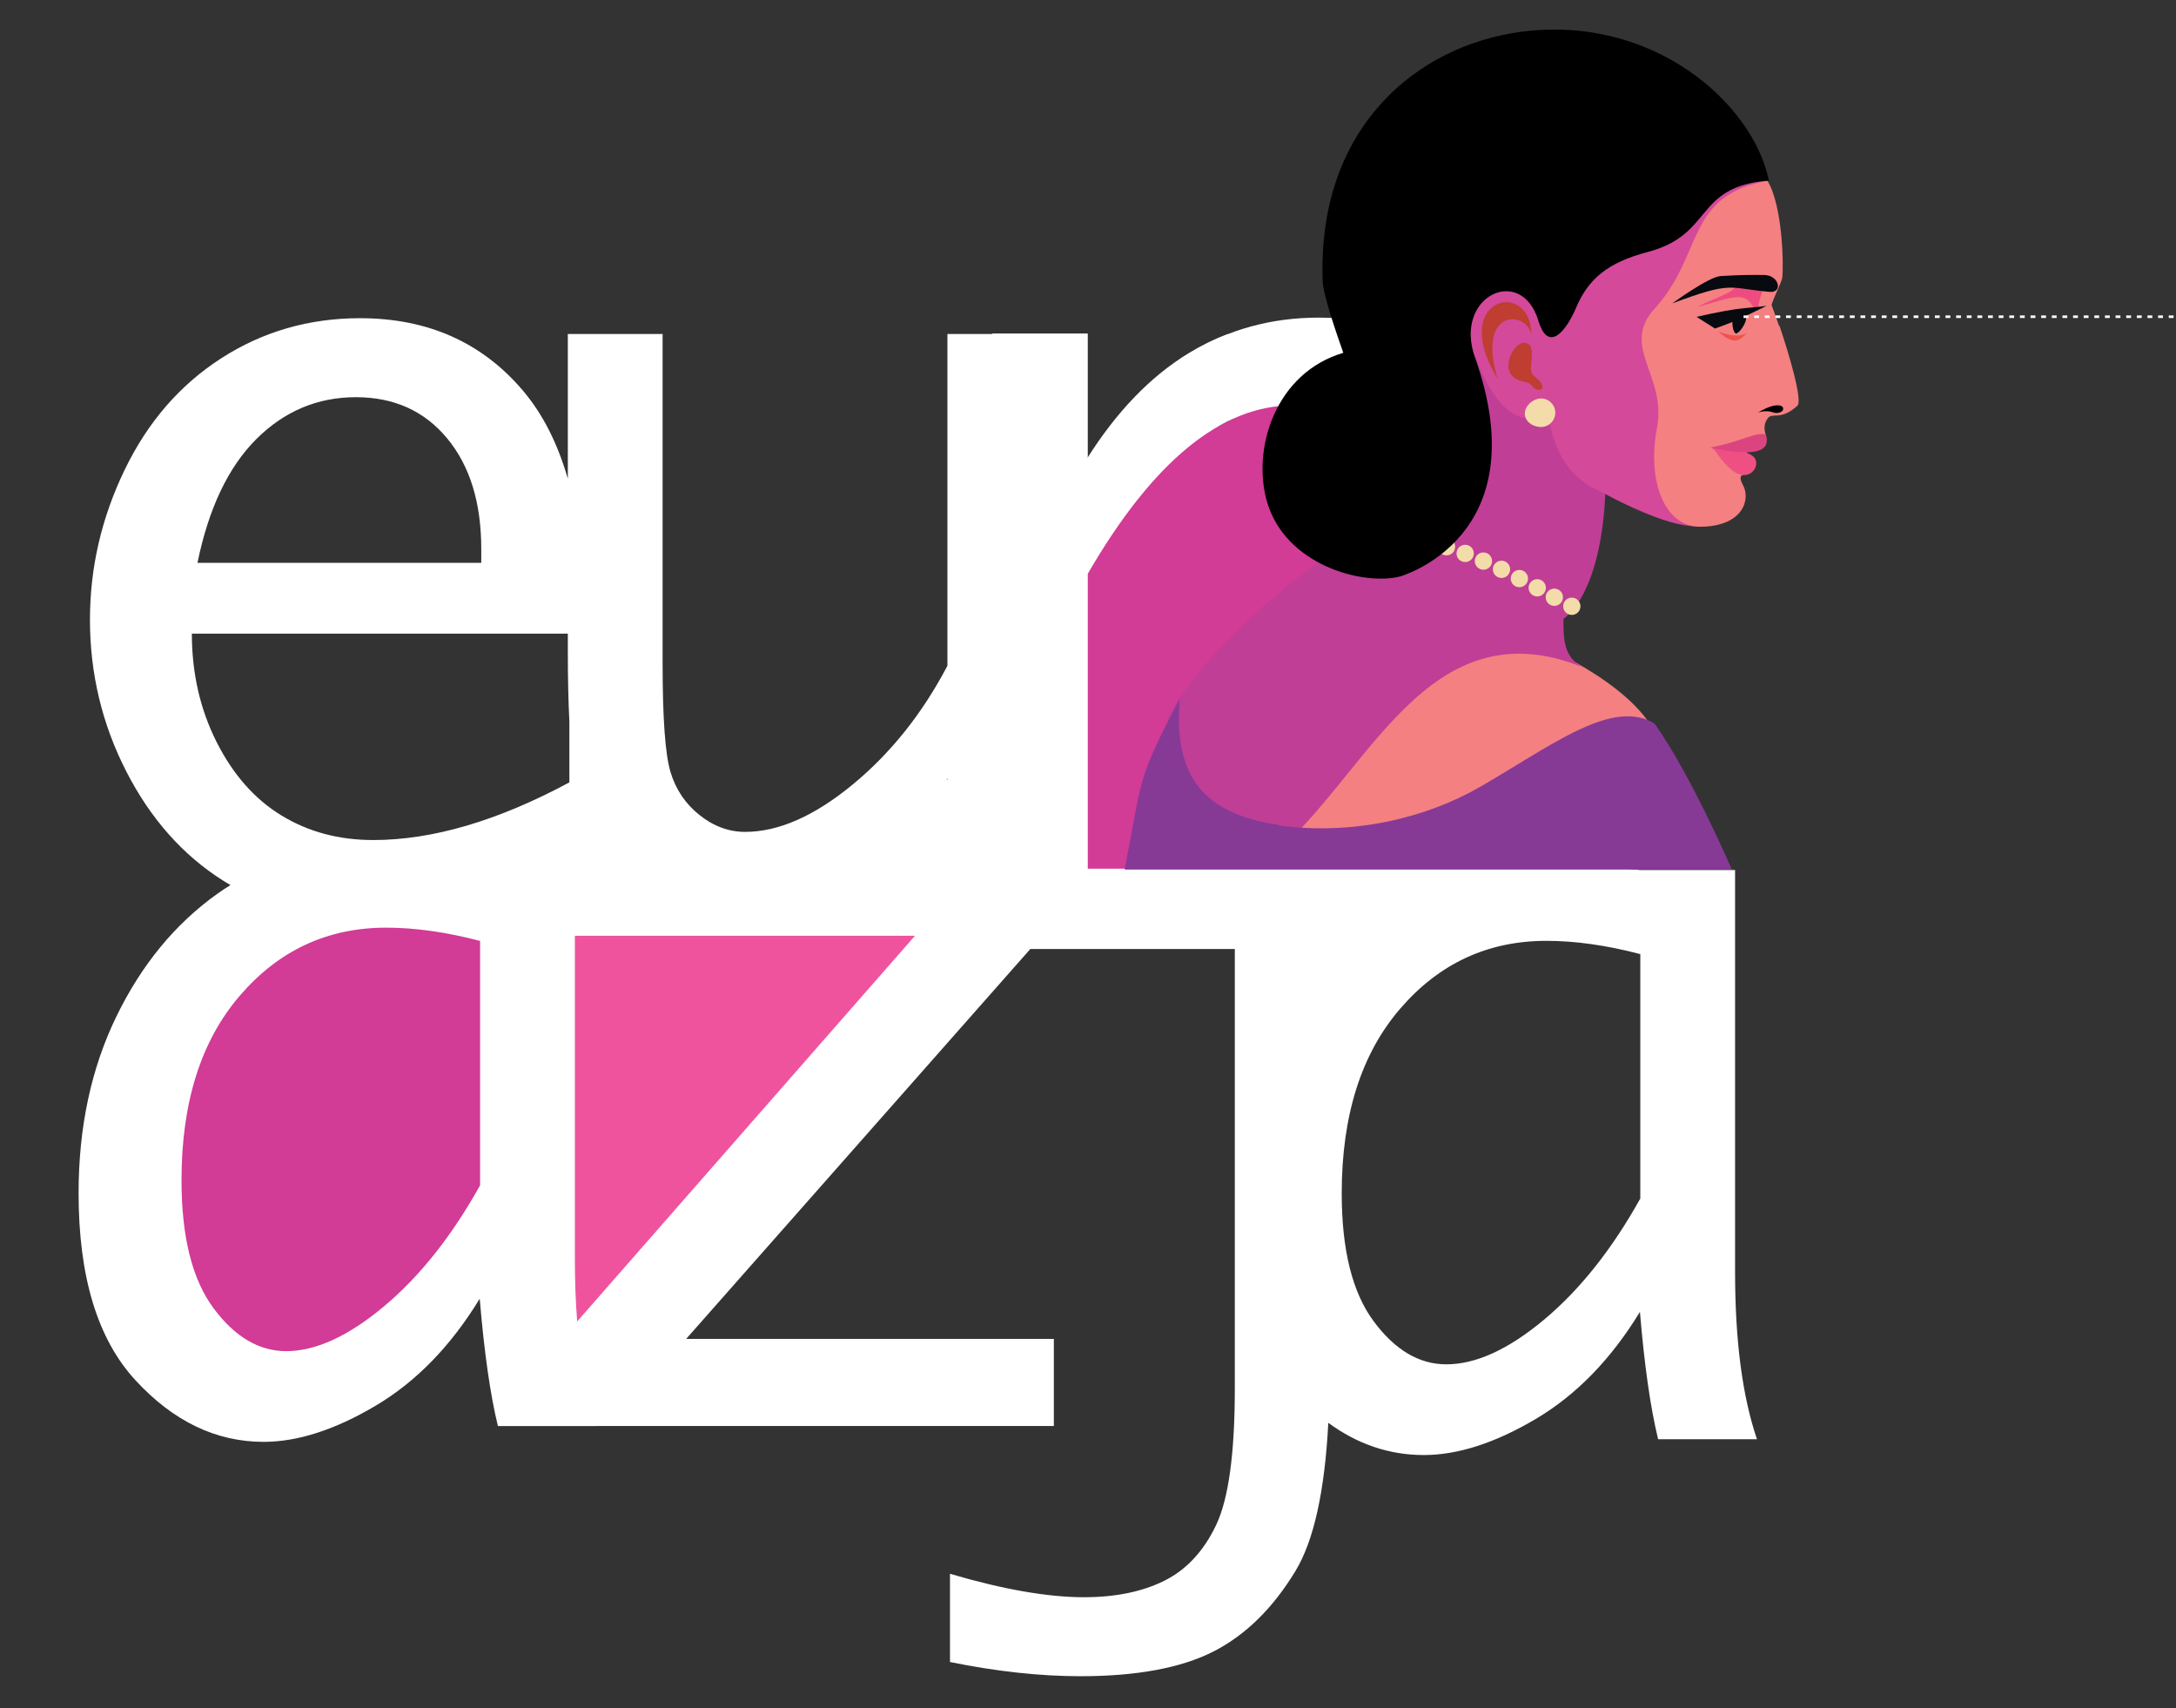
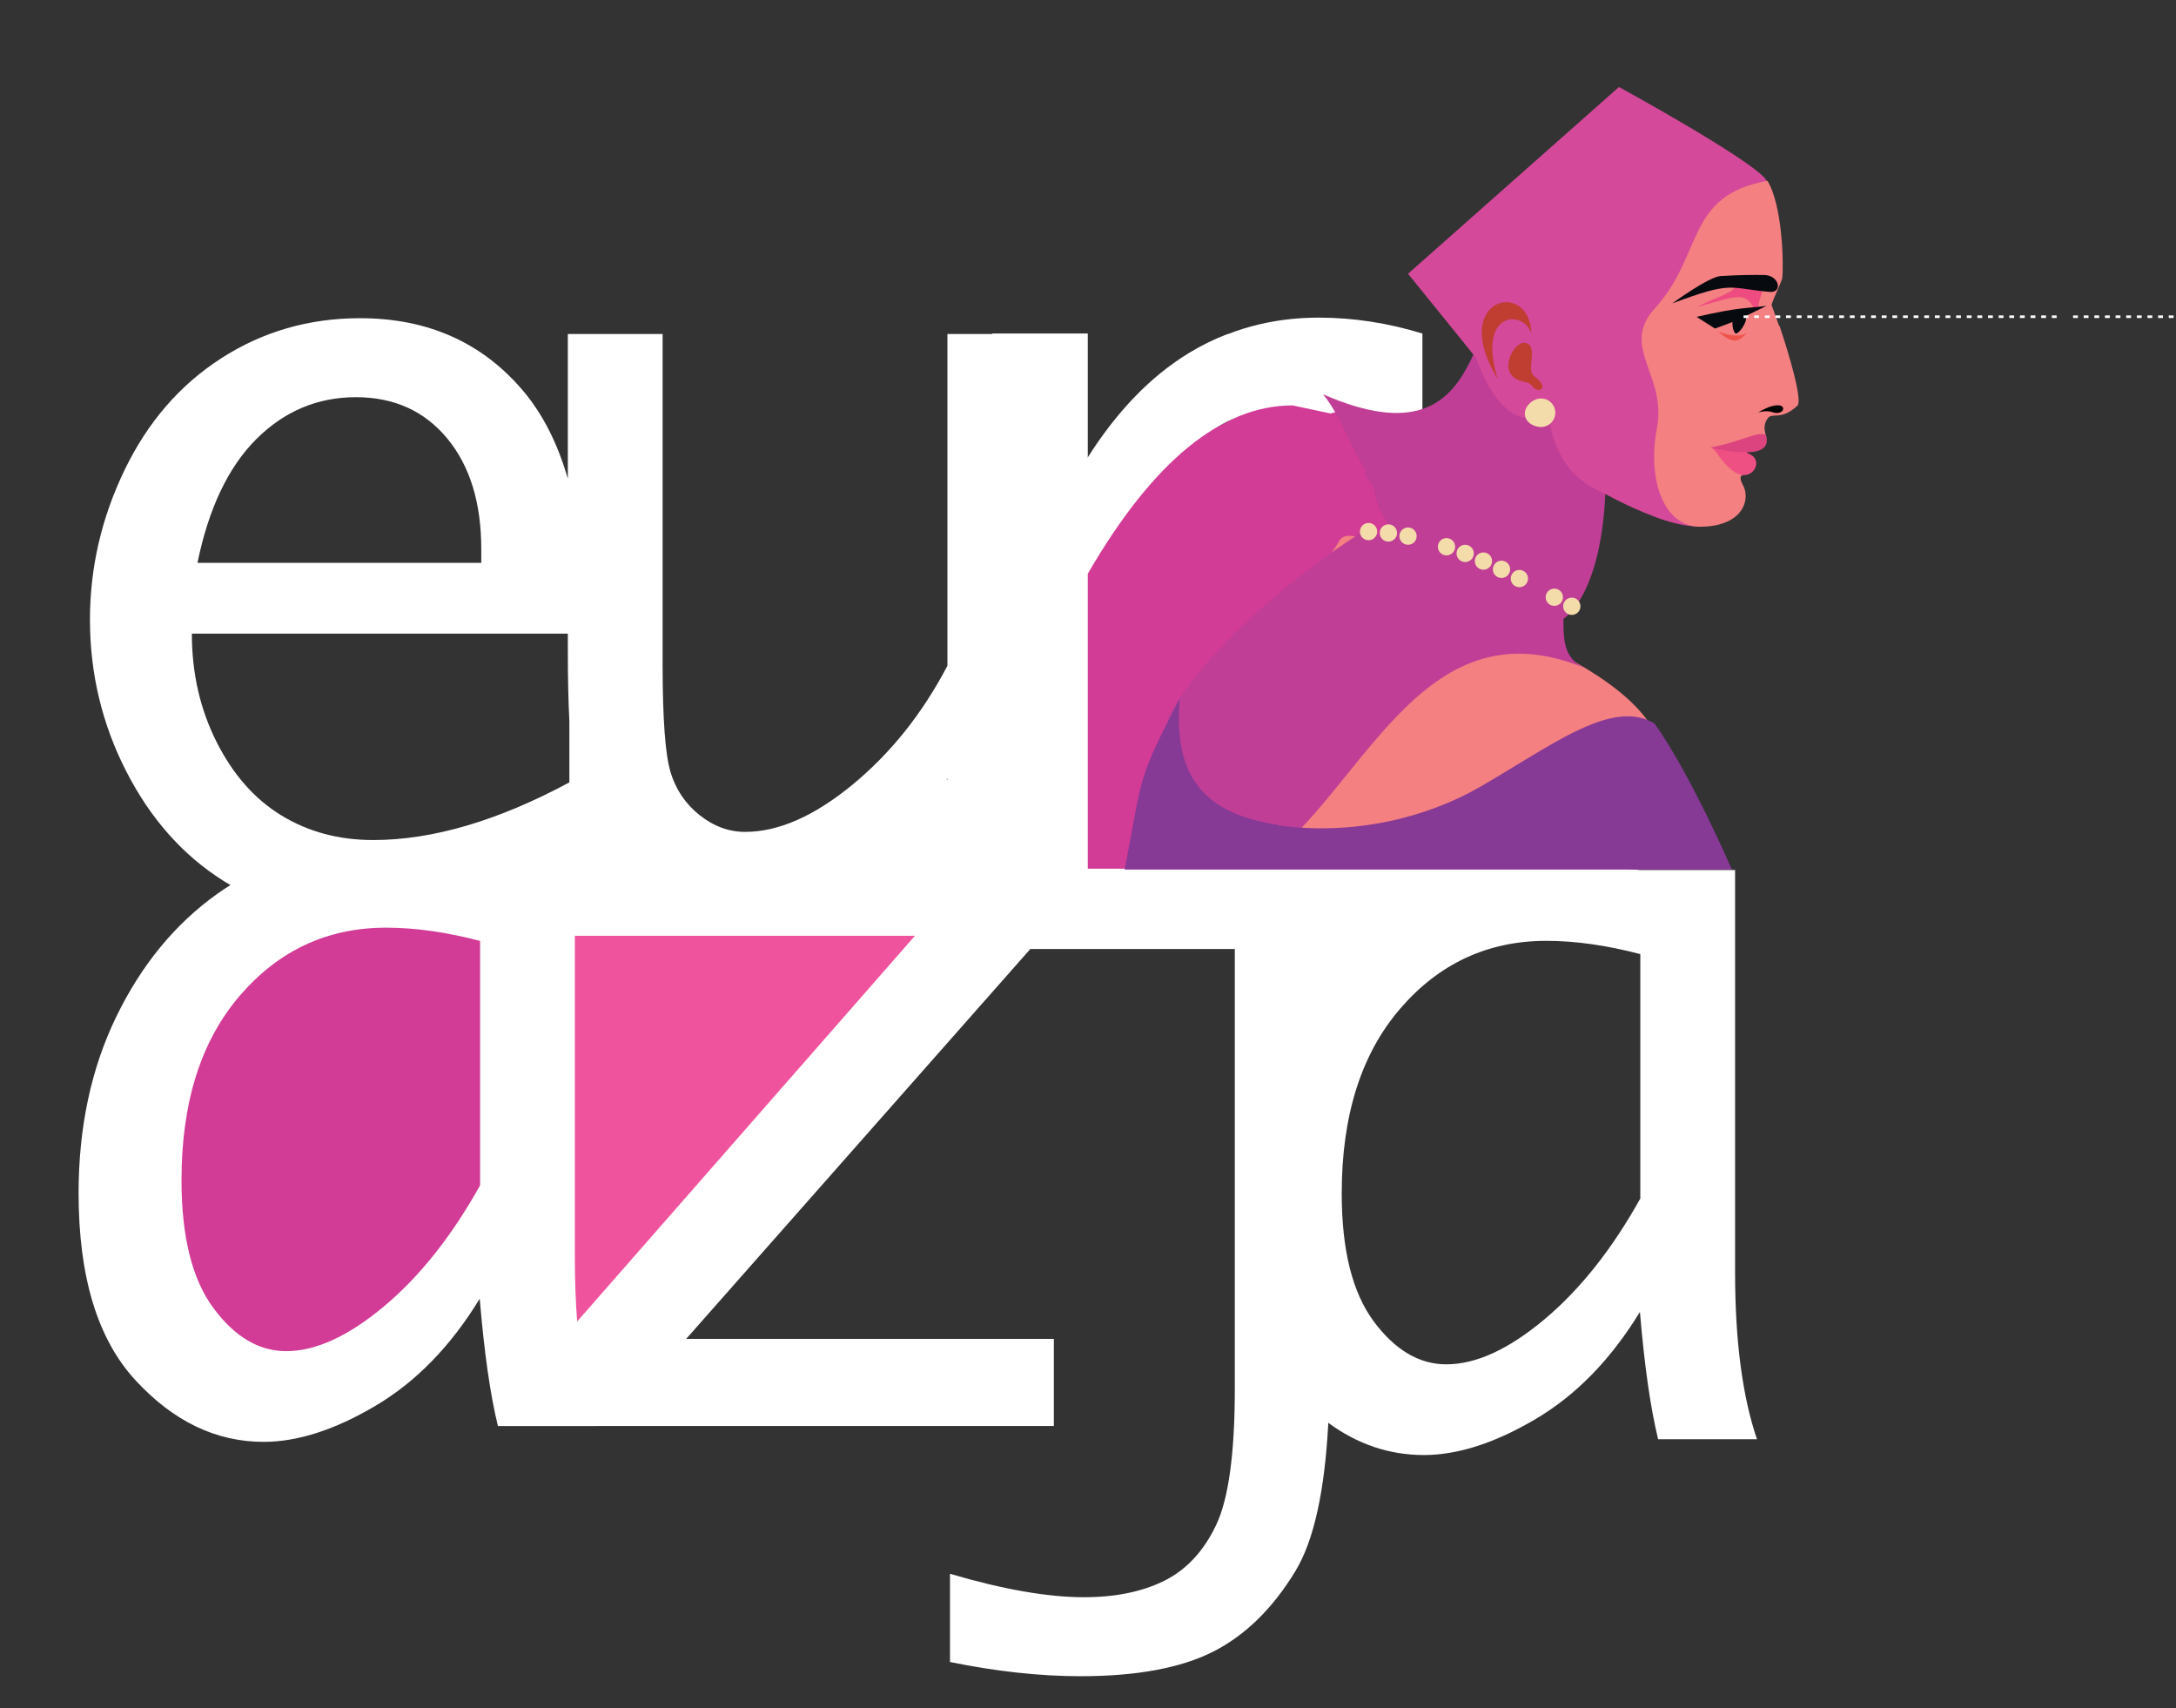
<svg xmlns="http://www.w3.org/2000/svg" width="100%" height="100%" viewBox="0 0 200 157" version="1.1" xml:space="preserve" style="fill-rule:evenodd;clip-rule:evenodd;stroke-linejoin:round;stroke-miterlimit:2;">
  <rect x="0" y="0" width="200" height="157" fill="#333333" stroke="none" />
  <g transform="matrix(0.523,0,0,0.523,-73.059,-87.959)">
    <path d="M417.674,306.622C413.103,304.543 408.256,302.243 404.668,299.367C399.03,294.846 395.824,291.264 392.809,285.674C390.729,281.819 390.239,277.659 389.616,273.609C388.006,263.154 392.179,252.133 400.591,243.023C393.044,240.84 385.378,239.012 377.767,237.014C376.435,237.025 375.135,236.868 373.972,236.499C371.203,235.622 368.534,234.497 365.764,233.62C365.534,233.547 365.308,233.471 365.084,233.392C363.44,236.188 360.939,238.791 358.046,240.726C352.789,244.242 345.146,246.493 337.677,246.77C336.642,249.552 334.703,251.724 332.256,253.497C332,253.722 331.751,253.954 331.51,254.193C330.685,255.389 329.957,256.64 329.27,257.915C328.651,259.064 327.793,260.068 326.789,260.936L326.789,319.804C327.18,320.087 327.571,320.369 327.962,320.652C328.825,321.464 329.561,322.345 330.176,323.293C341.775,323.283 353.372,323.223 364.96,322.847C371.106,322.647 376.996,324.11 382.038,326.367C383.482,326.164 384.925,325.952 386.364,325.722C395.699,324.231 405.148,322.328 413.998,319.085C415.577,318.41 417.125,317.668 418.602,316.816C418.887,315.113 419.504,313.494 420.455,311.961L422.789,309.135C422.902,309.019 423.022,308.91 423.14,308.8C421.266,308.133 419.43,307.421 417.674,306.622Z" style="fill:rgb(210,59,150);fill-rule:nonzero;" />
  </g>
  <g transform="matrix(0.523,0,0,0.523,-73.059,-87.959)">
    <path d="M262.053,406.169C261.045,405.154 260.349,403.958 259.962,402.58C258.944,400.642 258.476,398.553 258.561,396.313C258.755,394.872 258.949,393.431 259.142,391.99C259.646,389.873 260.616,388.029 262.053,386.458C263.201,384.687 264.722,383.291 266.617,382.269L266.628,382.261C269.363,379.967 271.9,377.437 274.367,374.86C280.132,368.84 285.521,362.467 291.403,356.558C296.221,351.718 301.464,347.067 307.456,343.769L307.456,321.581L234.829,321.581L234.829,408.944L264.52,408.944C263.565,408.152 262.741,407.229 262.053,406.169Z" style="fill:rgb(239,83,158);fill-rule:nonzero;" />
  </g>
  <g transform="matrix(0.523,0,0,0.523,-73.059,-87.959)">
    <path d="M234.156,374.996C234.48,372.443 234.766,369.885 235.007,367.323C235.976,356.997 236.411,346.465 235.27,336.127C234.795,333.191 234.144,330.274 233.166,327.468C233.052,327.245 232.935,327.023 232.813,326.804C231.859,326.553 230.892,326.352 229.919,326.181C228.131,326.003 226.337,325.888 224.542,325.821C215.112,325.469 205.622,326.17 196.261,327.358C192.552,327.878 188.809,328.465 185.142,329.302C184.357,331.904 182.942,334.34 181.071,336.24C180.819,336.497 180.575,336.759 180.334,337.025C179.499,338.292 178.754,339.612 178.088,340.976C177.013,343.935 176.24,346.994 175.781,350.114C175.008,352.87 173.614,355.262 171.598,357.292L168.306,359.835C168.001,360.032 167.687,360.208 167.369,360.376C167.087,364.578 167.239,368.808 167.693,372.996C168.677,379.168 170.283,385.242 172.551,391.067C174.119,394.496 175.948,397.804 178.117,400.888C179.652,402.693 181.327,404.37 183.176,405.864C185.089,407.408 186.323,409.678 187.06,412.102L199.459,412.102C200.377,410.783 201.512,409.681 202.87,408.802C204.055,407.717 205.397,406.899 206.893,406.347L206.966,406.302C207.386,405.896 207.789,405.475 208.179,405.041C208.905,403.979 209.594,402.891 210.259,401.787C212.5,398.068 215.913,395.629 219.98,394.313C223.306,393.236 226.878,393.648 230.099,394.863C232.09,388.433 233.219,381.668 234.156,374.996Z" style="fill:rgb(210,59,150);fill-rule:nonzero;" />
  </g>
  <g transform="matrix(0.523,0,0,0.523,-73.059,-87.959)">
    <path d="M427.959,378.772C422.995,387.678 417.374,394.76 411.095,400.019C404.816,405.28 399.075,407.909 393.873,407.909C389.09,407.909 384.829,405.385 381.092,400.334C377.354,395.283 375.486,387.798 375.486,377.876C375.486,364.189 378.908,353.373 385.756,345.423C392.603,337.473 401.168,333.498 411.455,333.498C416.536,333.498 422.038,334.276 427.959,335.829L427.959,378.772ZM306.193,305.181L306.04,305.181L306.193,304.951L306.193,305.181ZM241.124,400.379C240.854,396.946 240.719,393.276 240.719,389.366L240.719,332.608L300.49,332.608L241.124,400.379ZM239.753,305.654C227.197,312.409 215.709,315.786 205.288,315.786C199.258,315.786 193.885,314.35 189.17,311.478C184.454,308.606 180.648,304.297 177.753,298.552C174.857,292.807 173.41,286.463 173.41,279.521L239.483,279.521L239.483,282.745C239.483,287.286 239.573,291.368 239.753,294.996L239.753,305.654ZM224.064,376.456C219.099,385.362 213.479,392.444 207.2,397.704C200.921,402.964 195.18,405.593 189.978,405.593C185.194,405.593 180.934,403.069 177.197,398.018C173.459,392.967 171.591,385.482 171.591,375.56C171.591,361.873 175.013,351.057 181.86,343.107C188.708,335.157 197.273,331.182 207.56,331.182C212.641,331.182 218.142,331.96 224.064,333.513L224.064,376.456ZM184.738,245.337C189.663,240.428 195.497,237.973 202.243,237.973C208.929,237.973 214.272,240.383 218.272,245.203C222.271,250.024 224.271,256.511 224.271,264.663L224.271,267.074L174.395,267.074C176.365,257.493 179.813,250.248 184.738,245.337ZM444.614,391.682L444.614,321.052L427.906,321.052C425.999,320.873 424.569,320.724 423.616,320.604C417.241,319.948 412.472,319.619 409.304,319.619C405.054,319.619 401.071,320.019 397.353,320.817L330.747,320.817L330.747,268.775C336.418,258.986 342.239,251.643 348.209,246.748C352.408,243.304 356.668,241.073 360.986,240.052C360.784,239.553 360.66,239.013 360.634,238.451C360.608,237.851 360.729,237.275 360.962,236.747C360.775,236.266 360.659,235.749 360.634,235.212C360.61,234.665 360.71,234.137 360.904,233.648C360.2,234.105 359.376,234.375 358.538,234.375C356.082,234.375 354.263,232.367 354.156,229.993C354.102,228.778 354.656,227.655 355.518,226.85C353.133,227.755 350.83,228.877 348.612,230.227C341.896,234.316 335.941,240.48 330.747,248.718L330.747,226.869L306.193,226.869L306.193,285.162C301.774,293.579 296.209,300.55 289.493,306.07C282.777,311.593 276.493,314.353 270.644,314.353C267.778,314.353 265.106,313.368 262.63,311.399C260.152,309.429 258.45,306.908 257.526,303.832C256.599,300.758 256.138,294.416 256.138,284.804L256.138,226.869L239.483,226.869L239.483,252.303C237.686,246.058 235.05,240.885 231.569,236.789C224.375,228.325 214.839,224.093 202.96,224.093C194.006,224.093 185.886,226.435 178.604,231.117C171.32,235.799 165.649,242.345 161.591,250.755C157.53,259.165 155.501,267.934 155.501,277.058C155.501,286.542 157.635,295.445 161.904,303.765C166.171,312.085 171.857,318.482 178.962,322.955C179.37,323.212 179.782,323.461 180.196,323.703C179.409,324.184 178.638,324.691 177.887,325.227C170.476,330.51 164.559,337.705 160.136,346.808C155.713,355.912 153.503,366.254 153.503,377.834C153.503,392.52 156.831,403.475 163.49,410.697C170.148,417.921 177.657,421.532 186.017,421.532C191.988,421.532 198.542,419.42 205.677,415.2C212.813,410.978 218.92,404.705 223.996,396.38C224.788,405.83 225.856,413.288 227.197,418.756L244.569,418.756L244.567,418.749L324.896,418.749L324.896,403.437L260.284,403.437L320.762,334.931L356.698,334.931L356.698,412.117C356.698,423.519 355.608,431.518 353.429,436.116C351.25,440.712 348.22,443.98 344.341,445.921C340.46,447.86 335.744,448.831 330.193,448.831C323.804,448.831 315.955,447.457 306.643,444.712L306.643,460.216C314.821,461.878 322.461,462.71 329.566,462.71C339.416,462.71 347.176,461.277 352.848,458.415C358.518,455.551 363.353,450.823 367.353,444.232C370.577,438.915 372.502,430.235 373.127,418.192C378.278,421.962 383.873,423.848 389.913,423.848C395.884,423.848 402.438,421.736 409.573,417.516C416.708,413.294 422.815,407.021 427.892,398.696C428.684,408.146 429.751,415.604 431.093,421.072L448.464,421.072C445.897,413.546 444.614,403.749 444.614,391.682Z" style="fill:white;fill-rule:nonzero;" />
  </g>
  <g transform="matrix(0.523,0,0,0.523,-73.059,-87.959)">
-     <path d="M371.446,223.992C363.148,223.992 355.617,226.052 348.852,230.17C342.087,234.29 336.089,240.498 330.857,248.796L330.857,226.788L314.08,226.788L314.08,327.54L330.857,327.54L330.857,269.001C336.569,259.14 342.432,251.743 348.446,246.812C354.458,241.882 360.592,239.416 366.846,239.416C368.47,239.416 370.694,239.657 373.521,240.137L373.521,240.834C374.228,240.613 374.956,240.494 375.633,240.494C377.239,240.494 379.572,241.24 380.623,242.561C383.188,245.784 384.981,249.422 385.633,253.521C386.153,256.794 386.273,259.934 385.899,263.138L389.666,263.138L389.666,226.788C383.592,224.925 377.519,223.992 371.446,223.992Z" style="fill:white;fill-rule:nonzero;" />
+     <path d="M371.446,223.992C363.148,223.992 355.617,226.052 348.852,230.17C342.087,234.29 336.089,240.498 330.857,248.796L330.857,226.788L314.08,226.788L314.08,327.54L330.857,327.54L330.857,269.001C336.569,259.14 342.432,251.743 348.446,246.812C354.458,241.882 360.592,239.416 366.846,239.416L373.521,240.834C374.228,240.613 374.956,240.494 375.633,240.494C377.239,240.494 379.572,241.24 380.623,242.561C383.188,245.784 384.981,249.422 385.633,253.521C386.153,256.794 386.273,259.934 385.899,263.138L389.666,263.138L389.666,226.788C383.592,224.925 377.519,223.992 371.446,223.992Z" style="fill:white;fill-rule:nonzero;" />
  </g>
  <g transform="matrix(0.523,0,0,0.523,-73.059,-87.959)">
    <path d="M429.762,295.564C423.92,286.497 407.563,280.251 405.636,279.133C395.248,273.103 377.599,258.597 375.05,263.22C370.895,270.757 356.254,280.591 347.326,298.516L346.093,302.536L346.093,320.398C373.239,320.355 429.236,320.039 439.627,320.039C433.366,303.093 433.733,304.44 429.762,295.564Z" style="fill:rgb(244,128,129);fill-rule:nonzero;" />
  </g>
  <g transform="matrix(0.523,0,0,0.523,-73.059,-87.959)">
    <path d="M363.332,318.438C379.951,304.976 390.386,273.992 418.28,285.593C413.004,283.399 415.056,277.243 414.185,275.157C413.528,274.853 412.862,274.511 412.306,273.873C412.135,273.701 411.45,274.045 411.279,273.873C410.424,273.013 409.397,272.325 408.542,271.982C407.344,271.466 406.489,270.95 405.633,270.606C404.949,270.262 403.764,270.262 402.737,269.918C402.053,269.746 401.502,268.886 400.697,268.714L400.697,268.027C398.283,267.683 396.065,267.511 394.012,265.791C393.499,265.275 392.295,265.447 391.439,265.275C391.268,265.103 391.265,264.759 391.094,264.587C386.881,264.023 383.013,261.723 379.019,261.676L378.773,261.836C367.003,269.399 351.675,282.125 344.907,294.24L344.907,303.775C347.946,309.477 355.397,315.3 363.332,318.438Z" style="fill:rgb(192,62,150);fill-rule:nonzero;" />
  </g>
  <g transform="matrix(0.523,0,0,0.523,-73.059,-87.959)">
    <path d="M405.657,277.869C428.263,286.777 425.499,218.832 408.055,218.013C396.456,217.468 403.57,251.187 372.203,237.458C375.378,241.331 376.794,246.467 379.765,250.868C379.776,251.139 379.523,251.351 379.534,251.621C380.095,252.55 381.194,253.609 381.227,254.42C381.612,257.454 383.268,259.694 384.956,262.229C384.956,262.229 384.576,262.547 384.45,262.652C384.97,263.533 384.78,264.592 385.204,265.357C385.776,266.556 386.734,267.703 387.031,268.573C387.465,269.608 387.771,270.745 388.354,272.215C388.788,273.25 389.106,274.66 389.161,276.012C389.172,276.282 389.974,276.729 389.985,276.999C389.962,277.927 389.628,280.006 389.491,282.369C391.211,277.997 398.779,275.159 405.657,277.869Z" style="fill:rgb(192,62,150);fill-rule:nonzero;" />
  </g>
  <g transform="matrix(0.523,0,0,0.523,-73.059,-87.959)">
    <path d="M444.046,320.969C444.046,320.969 436.993,304.535 430.469,295.316C427.332,293.424 423.66,293.797 419.509,295.406C413.828,297.606 407.249,302.136 399.908,306.384C390.364,311.908 377.514,315.025 364.347,313.21L364.375,313.133C351.45,311.194 345.848,304.854 347.022,290.914C339.198,305.913 340.565,304.612 337.334,320.969L444.046,320.969Z" style="fill:rgb(135,57,150);fill-rule:nonzero;" />
  </g>
  <g transform="matrix(0.523,0,0,0.523,-73.059,-87.959)">
    <path d="M381.72,261.589C381.72,262.428 381.04,263.109 380.202,263.109C379.363,263.109 378.683,262.428 378.683,261.589C378.683,260.75 379.363,260.07 380.202,260.07C381.04,260.07 381.72,260.75 381.72,261.589Z" style="fill:rgb(244,220,170);fill-rule:nonzero;" />
  </g>
  <g transform="matrix(0.523,0,0,0.523,-73.059,-87.959)">
    <path d="M385.206,261.831C385.206,262.67 384.526,263.35 383.687,263.35C382.849,263.35 382.169,262.67 382.169,261.831C382.169,260.992 382.849,260.312 383.687,260.312C384.526,260.312 385.206,260.992 385.206,261.831Z" style="fill:rgb(244,220,170);fill-rule:nonzero;" />
  </g>
  <g transform="matrix(0.523,0,0,0.523,-73.059,-87.959)">
    <path d="M388.657,262.384C388.657,263.223 387.977,263.903 387.138,263.903C386.3,263.903 385.62,263.223 385.62,262.384C385.62,261.544 386.3,260.864 387.138,260.864C387.977,260.864 388.657,261.544 388.657,262.384Z" style="fill:rgb(244,220,170);fill-rule:nonzero;" />
  </g>
  <g transform="matrix(0.523,0,0,0.523,-73.059,-87.959)">
-     <path d="M392.073,263.212C392.073,264.051 391.394,264.732 390.555,264.732C389.716,264.732 389.036,264.051 389.036,263.212C389.036,262.373 389.716,261.693 390.555,261.693C391.394,261.693 392.073,262.373 392.073,263.212Z" style="fill:rgb(244,220,170);fill-rule:nonzero;" />
-   </g>
+     </g>
  <g transform="matrix(0.523,0,0,0.523,-73.059,-87.959)">
    <path d="M395.421,264.248C395.421,265.087 394.741,265.768 393.902,265.768C393.064,265.768 392.384,265.087 392.384,264.248C392.384,263.409 393.064,262.729 393.902,262.729C394.741,262.729 395.421,263.409 395.421,264.248Z" style="fill:rgb(244,220,170);fill-rule:nonzero;" />
  </g>
  <g transform="matrix(0.523,0,0,0.523,-73.059,-87.959)">
    <path d="M398.699,265.422C398.699,266.261 398.02,266.942 397.181,266.942C396.342,266.942 395.662,266.261 395.662,265.422C395.662,264.583 396.342,263.903 397.181,263.903C398.02,263.903 398.699,264.583 398.699,265.422Z" style="fill:rgb(244,220,170);fill-rule:nonzero;" />
  </g>
  <g transform="matrix(0.523,0,0,0.523,-73.059,-87.959)">
    <path d="M401.909,266.769C401.909,267.608 401.229,268.288 400.39,268.288C399.552,268.288 398.872,267.608 398.872,266.769C398.872,265.93 399.552,265.25 400.39,265.25C401.229,265.25 401.909,265.93 401.909,266.769Z" style="fill:rgb(244,220,170);fill-rule:nonzero;" />
  </g>
  <g transform="matrix(0.523,0,0,0.523,-73.059,-87.959)">
    <path d="M405.084,268.219C405.084,269.059 404.404,269.739 403.565,269.739C402.727,269.739 402.047,269.059 402.047,268.219C402.047,267.38 402.727,266.7 403.565,266.7C404.404,266.7 405.084,267.38 405.084,268.219Z" style="fill:rgb(244,220,170);fill-rule:nonzero;" />
  </g>
  <g transform="matrix(0.523,0,0,0.523,-73.059,-87.959)">
    <path d="M408.224,269.842C408.224,270.682 407.544,271.362 406.706,271.362C405.867,271.362 405.187,270.682 405.187,269.842C405.187,269.003 405.867,268.323 406.706,268.323C407.544,268.323 408.224,269.003 408.224,269.842Z" style="fill:rgb(244,220,170);fill-rule:nonzero;" />
  </g>
  <g transform="matrix(0.523,0,0,0.523,-73.059,-87.959)">
-     <path d="M411.365,271.465C411.365,272.304 410.685,272.985 409.846,272.985C409.008,272.985 408.328,272.304 408.328,271.465C408.328,270.626 409.008,269.946 409.846,269.946C410.685,269.946 411.365,270.626 411.365,271.465Z" style="fill:rgb(244,220,170);fill-rule:nonzero;" />
-   </g>
+     </g>
  <g transform="matrix(0.523,0,0,0.523,-73.059,-87.959)">
    <path d="M414.367,273.123C414.367,273.962 413.687,274.642 412.849,274.642C412.01,274.642 411.33,273.962 411.33,273.123C411.33,272.284 412.01,271.603 412.849,271.603C413.687,271.603 414.367,272.284 414.367,273.123Z" style="fill:rgb(244,220,170);fill-rule:nonzero;" />
  </g>
  <g transform="matrix(0.523,0,0,0.523,-73.059,-87.959)">
    <path d="M417.439,274.711C417.439,275.55 416.759,276.231 415.92,276.231C415.081,276.231 414.402,275.55 414.402,274.711C414.402,273.872 415.081,273.192 415.92,273.192C416.759,273.192 417.439,273.872 417.439,274.711Z" style="fill:rgb(244,220,170);fill-rule:nonzero;" />
  </g>
  <g transform="matrix(0.523,0,0,0.523,-73.059,-87.959)">
    <path d="M452.234,217.003C452.208,217.245 451.956,217.871 451.645,218.596C451.039,220.007 450.209,221.795 450.381,221.865C450.419,222.031 457.395,238.253 454.887,239.492C451.469,241.181 450.489,240.53 449.647,241.742C448.414,243.518 449.761,245.03 449.397,245.503C449.018,245.996 445.962,247.505 445.962,247.505C446.27,249.547 447.381,250.341 446.595,251.067C445.767,251.831 444.279,250.943 445.516,253.265C446.216,254.578 446.383,256.101 445.117,257.58C442.373,260.787 438.244,261.929 430.463,258.98C425.253,257.005 421.146,254.6 420.769,254.442C412.383,250.934 411.7,240.963 412.051,240.845C412.051,240.845 410.269,241.517 408.419,241.599C402.641,241.93 399.089,231.052 399.089,231.052L387.139,216.283L424.209,183.464C424.209,183.464 447.205,196.057 450,199.678C450.14,199.86 450.113,200.106 450.241,200.316C452.89,204.65 452.492,214.618 452.234,217.003Z" style="fill:rgb(212,73,154);fill-rule:nonzero;" />
  </g>
  <g transform="matrix(0.523,0,0,0.523,-73.059,-87.959)">
    <path d="M430.879,243.411C429.157,252.394 432.023,260.824 438.59,260.738C446.026,260.641 447.353,255.953 446.02,253.453C444.783,251.131 446.443,251.814 447.27,251.05C448.056,250.324 446.945,249.53 446.637,247.488C446.637,247.488 449.693,245.978 450.072,245.485C450.436,245.013 449.089,243.501 450.322,241.725C451.164,240.513 452.535,242.227 455.562,239.475C456.537,238.588 454.06,230.289 452.416,225.406L452.333,225.422C451.607,223.323 451.056,221.848 451.056,221.848C450.884,221.778 451.715,219.99 452.32,218.579C452.631,217.854 452.883,217.228 452.909,216.986C453.167,214.601 452.953,204.282 450.304,199.948C435.829,202.57 439.159,212.863 430.483,222.404C424.35,229.148 432.664,234.096 430.879,243.411Z" style="fill:rgb(244,128,129);fill-rule:nonzero;" />
  </g>
  <g transform="matrix(0.523,0,0,0.523,-73.059,-87.959)">
    <path d="M402.891,234.734C399.154,222.622 407.666,222.568 408.827,226.87C408.585,216.99 394.18,220.557 402.891,234.734Z" style="fill:rgb(191,61,49);fill-rule:nonzero;" />
  </g>
  <g transform="matrix(0.523,0,0,0.523,-73.059,-87.959)">
    <path d="M408.989,233.927C409.43,234.555 410.562,235.081 410.751,236.023C410.898,236.76 409.754,237.077 408.955,236.006C408.128,234.898 406.457,235.631 405.217,233.93C403.755,231.925 406.234,227.565 408.17,228.561C409.717,229.356 408.23,232.845 408.989,233.927Z" style="fill:rgb(191,61,49);fill-rule:nonzero;" />
  </g>
  <g transform="matrix(0.523,0,0,0.523,-73.059,-87.959)">
    <path d="M412.908,239.967C413.315,241.29 412.573,242.694 411.25,243.101C409.928,243.509 408.153,242.767 407.746,241.443C407.338,240.12 408.452,238.716 409.775,238.309C411.098,237.901 412.5,238.643 412.908,239.967Z" style="fill:rgb(244,220,170);fill-rule:nonzero;" />
  </g>
  <g transform="matrix(0.523,0,0,0.523,-73.059,-87.959)">
    <path d="M448.127,248.781C447.162,247.084 442.573,247.205 440.455,246.852C441.732,247.755 441.215,248.095 443.545,250.35C446.665,253.368 449.071,250.442 448.127,248.781Z" style="fill:rgb(239,80,131);fill-rule:nonzero;" />
  </g>
  <g transform="matrix(0.523,0,0,0.523,-73.059,-87.959)">
    <path d="M449.971,244.525C448.225,244.008 445.258,245.959 440.22,246.813C441.851,247.212 451.775,249.469 449.971,244.525Z" style="fill:rgb(220,68,128);fill-rule:nonzero;" />
  </g>
  <g transform="matrix(0.523,0,0,0.523,-73.059,-87.959)">
    <path d="M448.663,240.674C449.456,240.407 450.043,240.434 450.432,240.454C450.979,240.481 451.308,240.702 451.742,240.742C452.272,240.791 453.01,240.568 453.062,240.077C453.124,239.496 452.455,239.321 451.68,239.425C450.652,239.563 449.364,240.21 448.663,240.674Z" style="fill-rule:nonzero;" />
  </g>
  <g transform="matrix(0.523,0,0,0.523,-73.059,-87.959)">
    <path d="M441.671,226.418C443.648,227.194 445.538,227.464 446.754,226.628C445.393,228.06 444.418,228.959 441.671,226.418Z" style="fill:rgb(238,84,75);fill-rule:nonzero;" />
  </g>
  <g transform="matrix(0.523,0,0,0.523,-73.059,-87.959)">
    <path d="M448.716,222.215C448.716,222.215 449.481,222.311 449.531,222.424L447.903,222.36C446.38,219.23 444.362,220.387 438.036,222.103C440.876,220.399 446.769,219.145 444.022,217.298C452.315,216.586 448.733,219.365 448.716,222.215Z" style="fill:rgb(238,76,128);fill-rule:nonzero;" />
  </g>
  <g transform="matrix(0.523,0,0,0.523,-73.059,-87.959)">
    <path d="M437.845,223.859L441.084,225.909C444.457,224.696 444.957,224.482 450.15,221.913C446.928,222.415 445.908,222.001 437.845,223.859Z" style="fill:rgb(7,10,15);fill-rule:nonzero;" />
  </g>
  <g transform="matrix(0.523,0,0,0.523,-73.059,-87.959)">
    <path d="M444.801,226.799C444.429,226.772 443.916,225.511 444.239,223.684L446.258,223.31C447.206,223.913 445.765,226.466 444.801,226.799Z" style="fill:rgb(7,10,15);fill-rule:nonzero;" />
  </g>
  <g transform="matrix(0.523,0,0,0.523,-73.059,-87.959)">
    <path d="M433.576,221.492C433.576,221.492 439.975,216.812 442.082,216.687C445.959,216.457 447.834,216.482 449.721,216.502C452.395,216.532 453.055,219.678 450.671,219.466C443.288,218.811 444.272,217.498 433.576,221.492Z" style="fill:rgb(7,10,15);fill-rule:nonzero;" />
  </g>
  <g transform="matrix(0.523,0,0,0.523,-73.059,-87.959)">
-     <path d="M407,173.77C388.741,176.189 371.151,190.546 372.139,217.615C372.23,220.117 374.723,227.197 375.76,230.177C363.848,233.695 359.686,246.977 362.336,256.269C365.54,267.499 379.19,271.113 385.711,269.482C385.731,269.477 410.177,262.683 398.892,230.947C395.085,220.242 407.022,214.56 410.049,224.537C411.86,230.505 415.098,225.971 416.632,222.339C418.77,217.278 422.08,214.35 429.253,212.462C440.974,209.378 437.296,200.961 450.554,199.91C447.78,186.326 430.194,170.698 407,173.77Z" style="fill-rule:nonzero;" />
-   </g>
+     </g>
  <g transform="matrix(0.523,0,0,0.523,-73.059,-87.959)">
    <rect x="446.101" y="223.607" width="0.848" height="0.451" style="fill:white;fill-rule:nonzero;" />
  </g>
  <g transform="matrix(0.523,0,0,0.523,-73.059,-87.959)">
    <rect x="447.969" y="223.607" width="0.848" height="0.451" style="fill:white;fill-rule:nonzero;" />
  </g>
  <g transform="matrix(0.523,0,0,0.523,-73.059,-87.959)">
    <rect x="449.837" y="223.607" width="0.848" height="0.451" style="fill:white;fill-rule:nonzero;" />
  </g>
  <g transform="matrix(0.523,0,0,0.523,-73.059,-87.959)">
    <rect x="451.706" y="223.607" width="0.847" height="0.451" style="fill:white;fill-rule:nonzero;" />
  </g>
  <g transform="matrix(0.523,0,0,0.523,-73.059,-87.959)">
    <rect x="453.574" y="223.607" width="0.847" height="0.451" style="fill:white;fill-rule:nonzero;" />
  </g>
  <g transform="matrix(0.523,0,0,0.523,-73.059,-87.959)">
    <rect x="455.442" y="223.607" width="0.848" height="0.451" style="fill:white;fill-rule:nonzero;" />
  </g>
  <g transform="matrix(0.523,0,0,0.523,-73.059,-87.959)">
    <rect x="457.31" y="223.607" width="0.848" height="0.451" style="fill:white;fill-rule:nonzero;" />
  </g>
  <g transform="matrix(0.523,0,0,0.523,-73.059,-87.959)">
    <rect x="459.178" y="223.607" width="0.848" height="0.451" style="fill:white;fill-rule:nonzero;" />
  </g>
  <g transform="matrix(0.523,0,0,0.523,-73.059,-87.959)">
    <rect x="461.046" y="223.607" width="0.848" height="0.451" style="fill:white;fill-rule:nonzero;" />
  </g>
  <g transform="matrix(0.523,0,0,0.523,-73.059,-87.959)">
    <rect x="462.915" y="223.607" width="0.847" height="0.451" style="fill:white;fill-rule:nonzero;" />
  </g>
  <g transform="matrix(0.523,0,0,0.523,-73.059,-87.959)">
    <rect x="464.783" y="223.607" width="0.847" height="0.451" style="fill:white;fill-rule:nonzero;" />
  </g>
  <g transform="matrix(0.523,0,0,0.523,-73.059,-87.959)">
    <rect x="466.651" y="223.607" width="0.848" height="0.451" style="fill:white;fill-rule:nonzero;" />
  </g>
  <g transform="matrix(0.523,0,0,0.523,-73.059,-87.959)">
    <rect x="468.519" y="223.607" width="0.848" height="0.451" style="fill:white;fill-rule:nonzero;" />
  </g>
  <g transform="matrix(0.523,0,0,0.523,-73.059,-87.959)">
    <rect x="470.387" y="223.607" width="0.848" height="0.451" style="fill:white;fill-rule:nonzero;" />
  </g>
  <g transform="matrix(0.523,0,0,0.523,-73.059,-87.959)">
    <rect x="472.255" y="223.607" width="0.848" height="0.451" style="fill:white;fill-rule:nonzero;" />
  </g>
  <g transform="matrix(0.523,0,0,0.523,-73.059,-87.959)">
    <rect x="474.124" y="223.607" width="0.847" height="0.451" style="fill:white;fill-rule:nonzero;" />
  </g>
  <g transform="matrix(0.523,0,0,0.523,-73.059,-87.959)">
    <rect x="475.992" y="223.607" width="0.847" height="0.451" style="fill:white;fill-rule:nonzero;" />
  </g>
  <g transform="matrix(0.523,0,0,0.523,-73.059,-87.959)">
    <rect x="477.86" y="223.607" width="0.847" height="0.451" style="fill:white;fill-rule:nonzero;" />
  </g>
  <g transform="matrix(0.523,0,0,0.523,-73.059,-87.959)">
    <rect x="479.728" y="223.607" width="0.848" height="0.451" style="fill:white;fill-rule:nonzero;" />
  </g>
  <g transform="matrix(0.523,0,0,0.523,-73.059,-87.959)">
    <rect x="481.596" y="223.607" width="0.848" height="0.451" style="fill:white;fill-rule:nonzero;" />
  </g>
  <g transform="matrix(0.523,0,0,0.523,-73.059,-87.959)">
    <rect x="483.464" y="223.607" width="0.848" height="0.451" style="fill:white;fill-rule:nonzero;" />
  </g>
  <g transform="matrix(0.523,0,0,0.523,-73.059,-87.959)">
    <rect x="485.332" y="223.607" width="0.848" height="0.451" style="fill:white;fill-rule:nonzero;" />
  </g>
  <g transform="matrix(0.523,0,0,0.523,-73.059,-87.959)">
    <rect x="487.201" y="223.607" width="0.847" height="0.451" style="fill:white;fill-rule:nonzero;" />
  </g>
  <g transform="matrix(0.523,0,0,0.523,-73.059,-87.959)">
    <rect x="489.069" y="223.607" width="0.847" height="0.451" style="fill:white;fill-rule:nonzero;" />
  </g>
  <g transform="matrix(0.523,0,0,0.523,-73.059,-87.959)">
    <rect x="490.937" y="223.607" width="0.848" height="0.451" style="fill:white;fill-rule:nonzero;" />
  </g>
  <g transform="matrix(0.523,0,0,0.523,-73.059,-87.959)">
    <rect x="492.805" y="223.607" width="0.848" height="0.451" style="fill:white;fill-rule:nonzero;" />
  </g>
  <g transform="matrix(0.523,0,0,0.523,-73.059,-87.959)">
    <rect x="494.673" y="223.607" width="0.848" height="0.451" style="fill:white;fill-rule:nonzero;" />
  </g>
  <g transform="matrix(0.523,0,0,0.523,-73.059,-87.959)">
    <rect x="496.541" y="223.607" width="0.848" height="0.451" style="fill:white;fill-rule:nonzero;" />
  </g>
  <g transform="matrix(0.523,0,0,0.523,-73.059,-87.959)">
    <rect x="498.41" y="223.607" width="0.847" height="0.451" style="fill:white;fill-rule:nonzero;" />
  </g>
  <g transform="matrix(0.523,0,0,0.523,-73.059,-87.959)">
    <rect x="500.278" y="223.607" width="0.847" height="0.451" style="fill:white;fill-rule:nonzero;" />
  </g>
  <g transform="matrix(0.523,0,0,0.523,-73.059,-87.959)">
-     <rect x="502.146" y="223.607" width="0.848" height="0.451" style="fill:white;fill-rule:nonzero;" />
-   </g>
+     </g>
  <g transform="matrix(0.523,0,0,0.523,-73.059,-87.959)">
    <rect x="504.014" y="223.607" width="0.848" height="0.451" style="fill:white;fill-rule:nonzero;" />
  </g>
  <g transform="matrix(0.523,0,0,0.523,-73.059,-87.959)">
    <rect x="505.882" y="223.607" width="0.848" height="0.451" style="fill:white;fill-rule:nonzero;" />
  </g>
  <g transform="matrix(0.523,0,0,0.523,-73.059,-87.959)">
    <rect x="507.75" y="223.607" width="0.848" height="0.451" style="fill:white;fill-rule:nonzero;" />
  </g>
  <g transform="matrix(0.523,0,0,0.523,-73.059,-87.959)">
    <rect x="509.619" y="223.607" width="0.847" height="0.451" style="fill:white;fill-rule:nonzero;" />
  </g>
  <g transform="matrix(0.523,0,0,0.523,-73.059,-87.959)">
    <rect x="511.487" y="223.607" width="0.847" height="0.451" style="fill:white;fill-rule:nonzero;" />
  </g>
  <g transform="matrix(0.523,0,0,0.523,-73.059,-87.959)">
    <rect x="513.354" y="223.607" width="0.849" height="0.451" style="fill:white;fill-rule:nonzero;" />
  </g>
  <g transform="matrix(0.523,0,0,0.523,-73.059,-87.959)">
    <rect x="515.223" y="223.607" width="0.847" height="0.451" style="fill:white;fill-rule:nonzero;" />
  </g>
  <g transform="matrix(0.523,0,0,0.523,-73.059,-87.959)">
    <rect x="517.091" y="223.607" width="0.848" height="0.451" style="fill:white;fill-rule:nonzero;" />
  </g>
  <g transform="matrix(0.523,0,0,0.523,-73.059,-87.959)">
    <rect x="518.959" y="223.607" width="0.848" height="0.451" style="fill:white;fill-rule:nonzero;" />
  </g>
  <g transform="matrix(0.523,0,0,0.523,-73.059,-87.959)">
    <rect x="520.828" y="223.607" width="0.847" height="0.451" style="fill:white;fill-rule:nonzero;" />
  </g>
  <g transform="matrix(0.523,0,0,0.523,-73.059,-87.959)">
    <rect x="522.695" y="223.607" width="0.848" height="0.451" style="fill:white;fill-rule:nonzero;" />
  </g>
</svg>